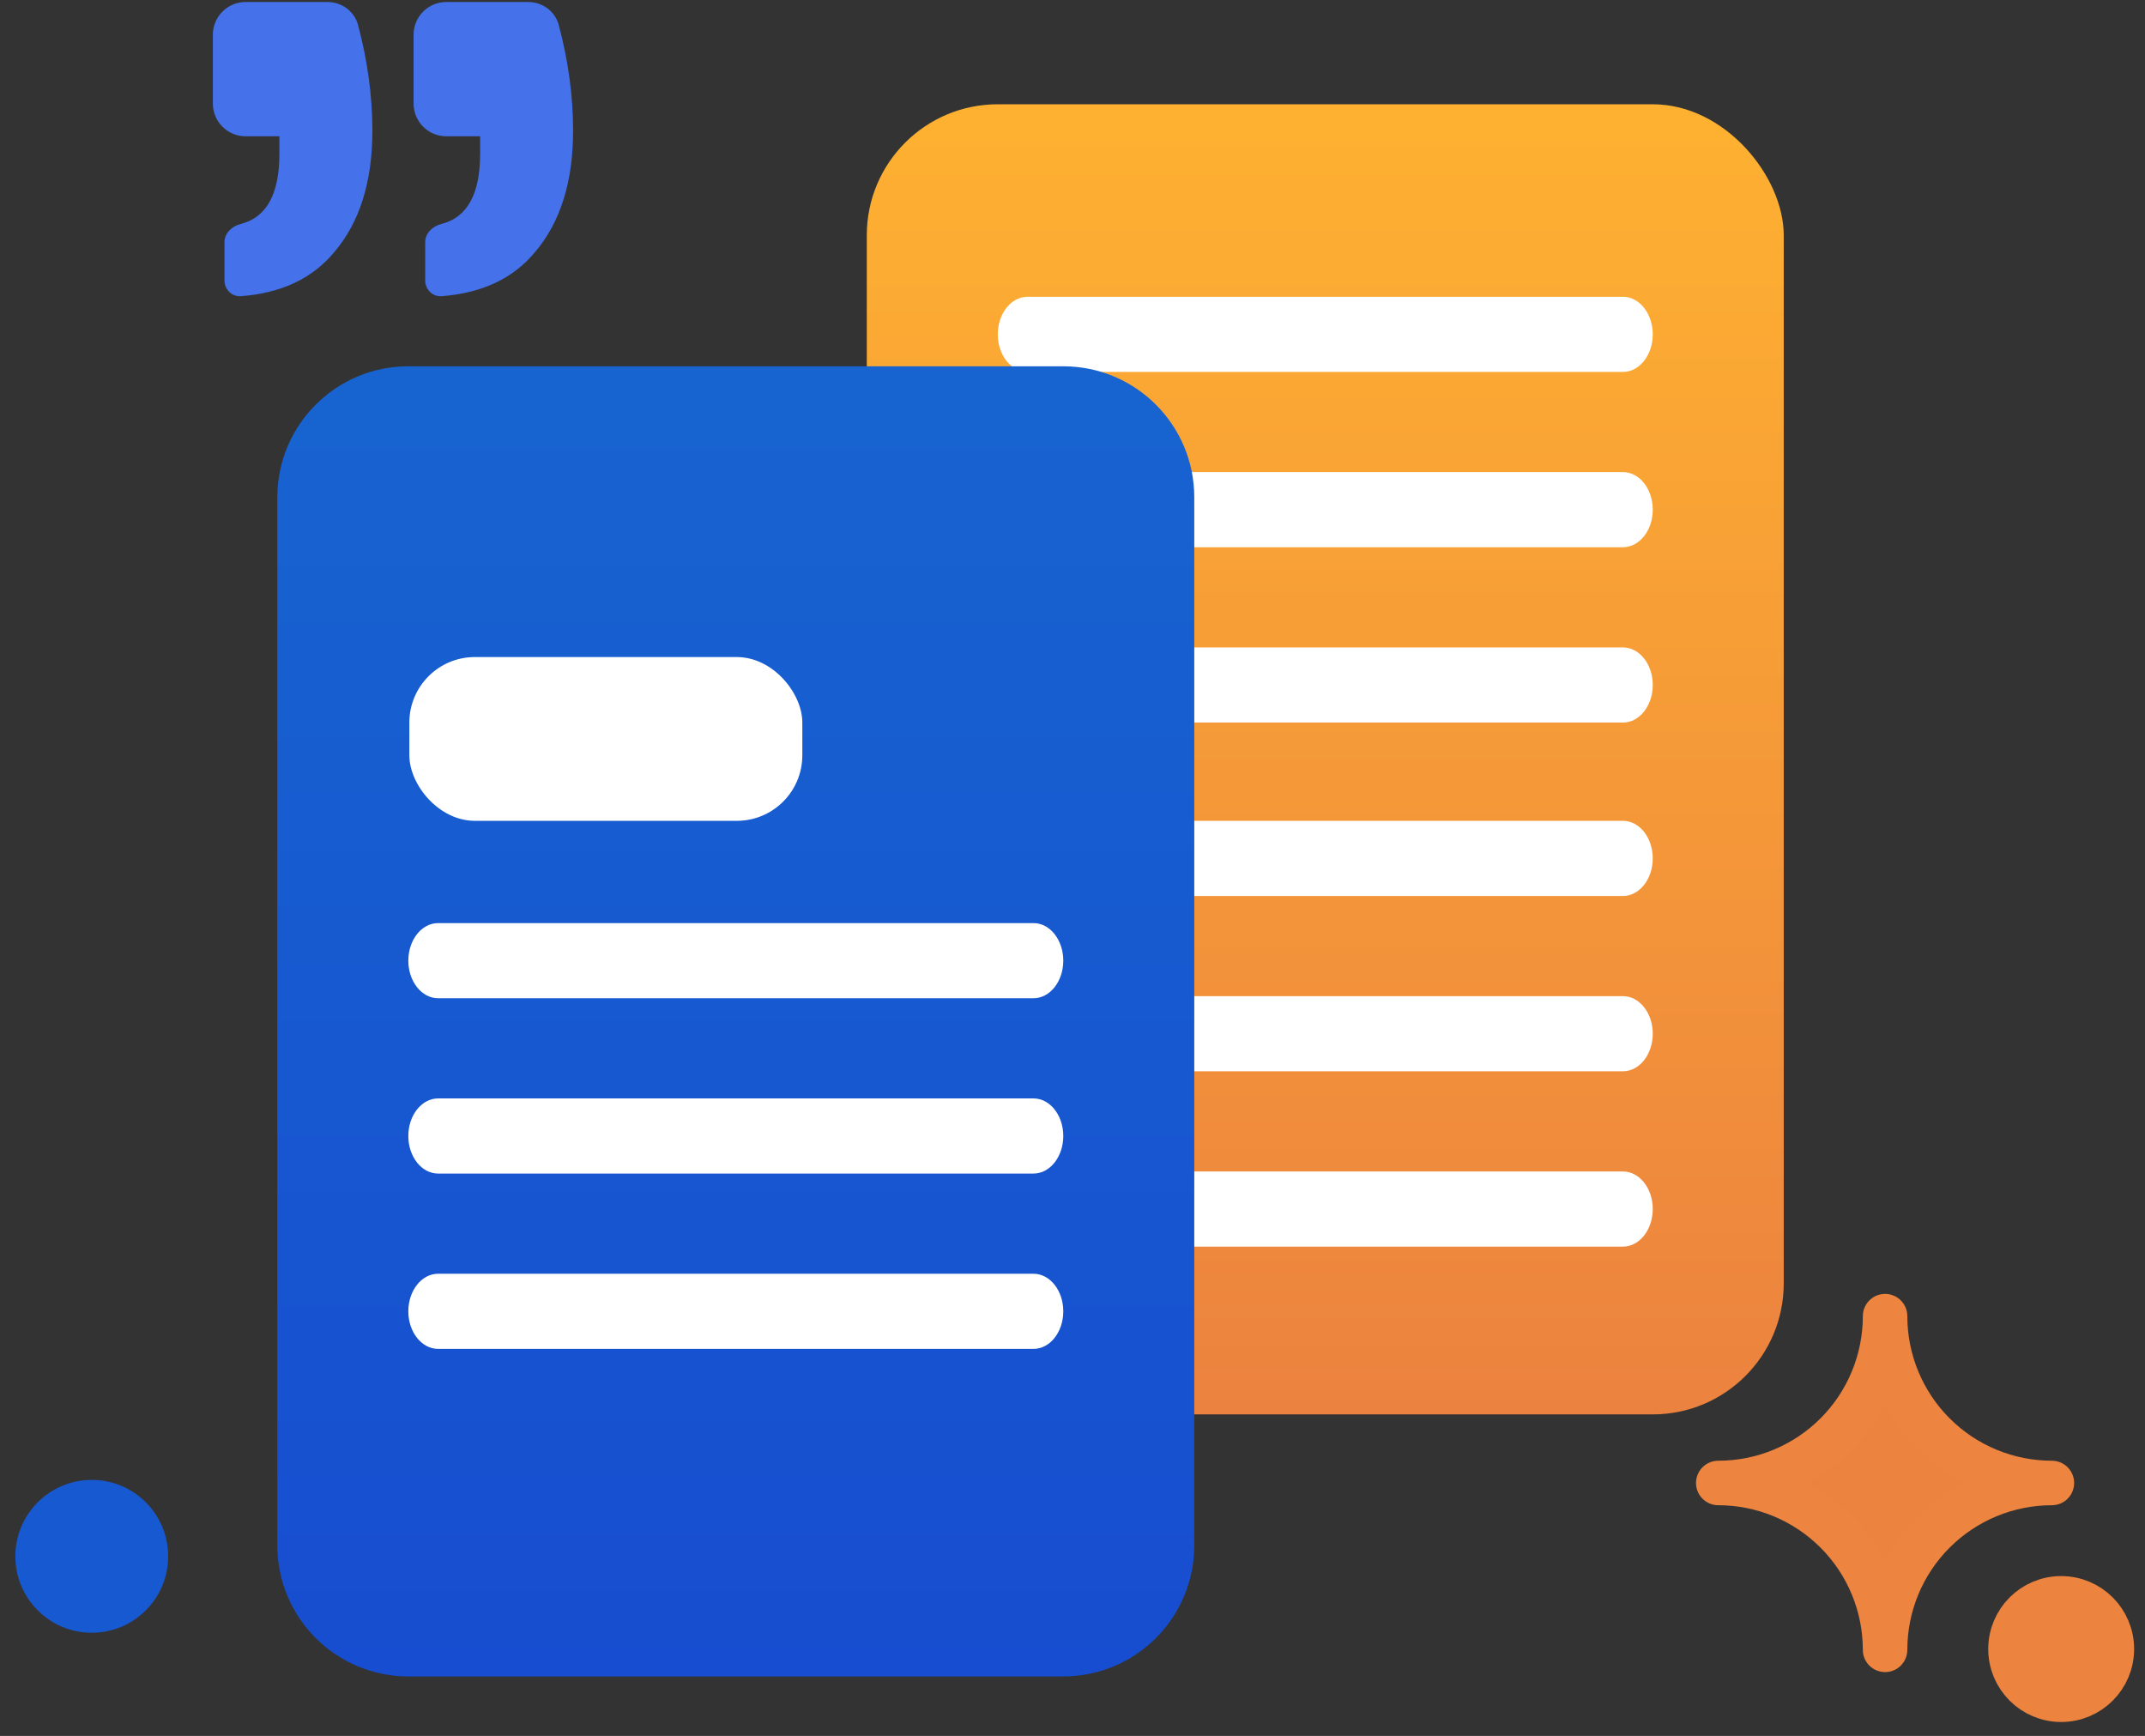
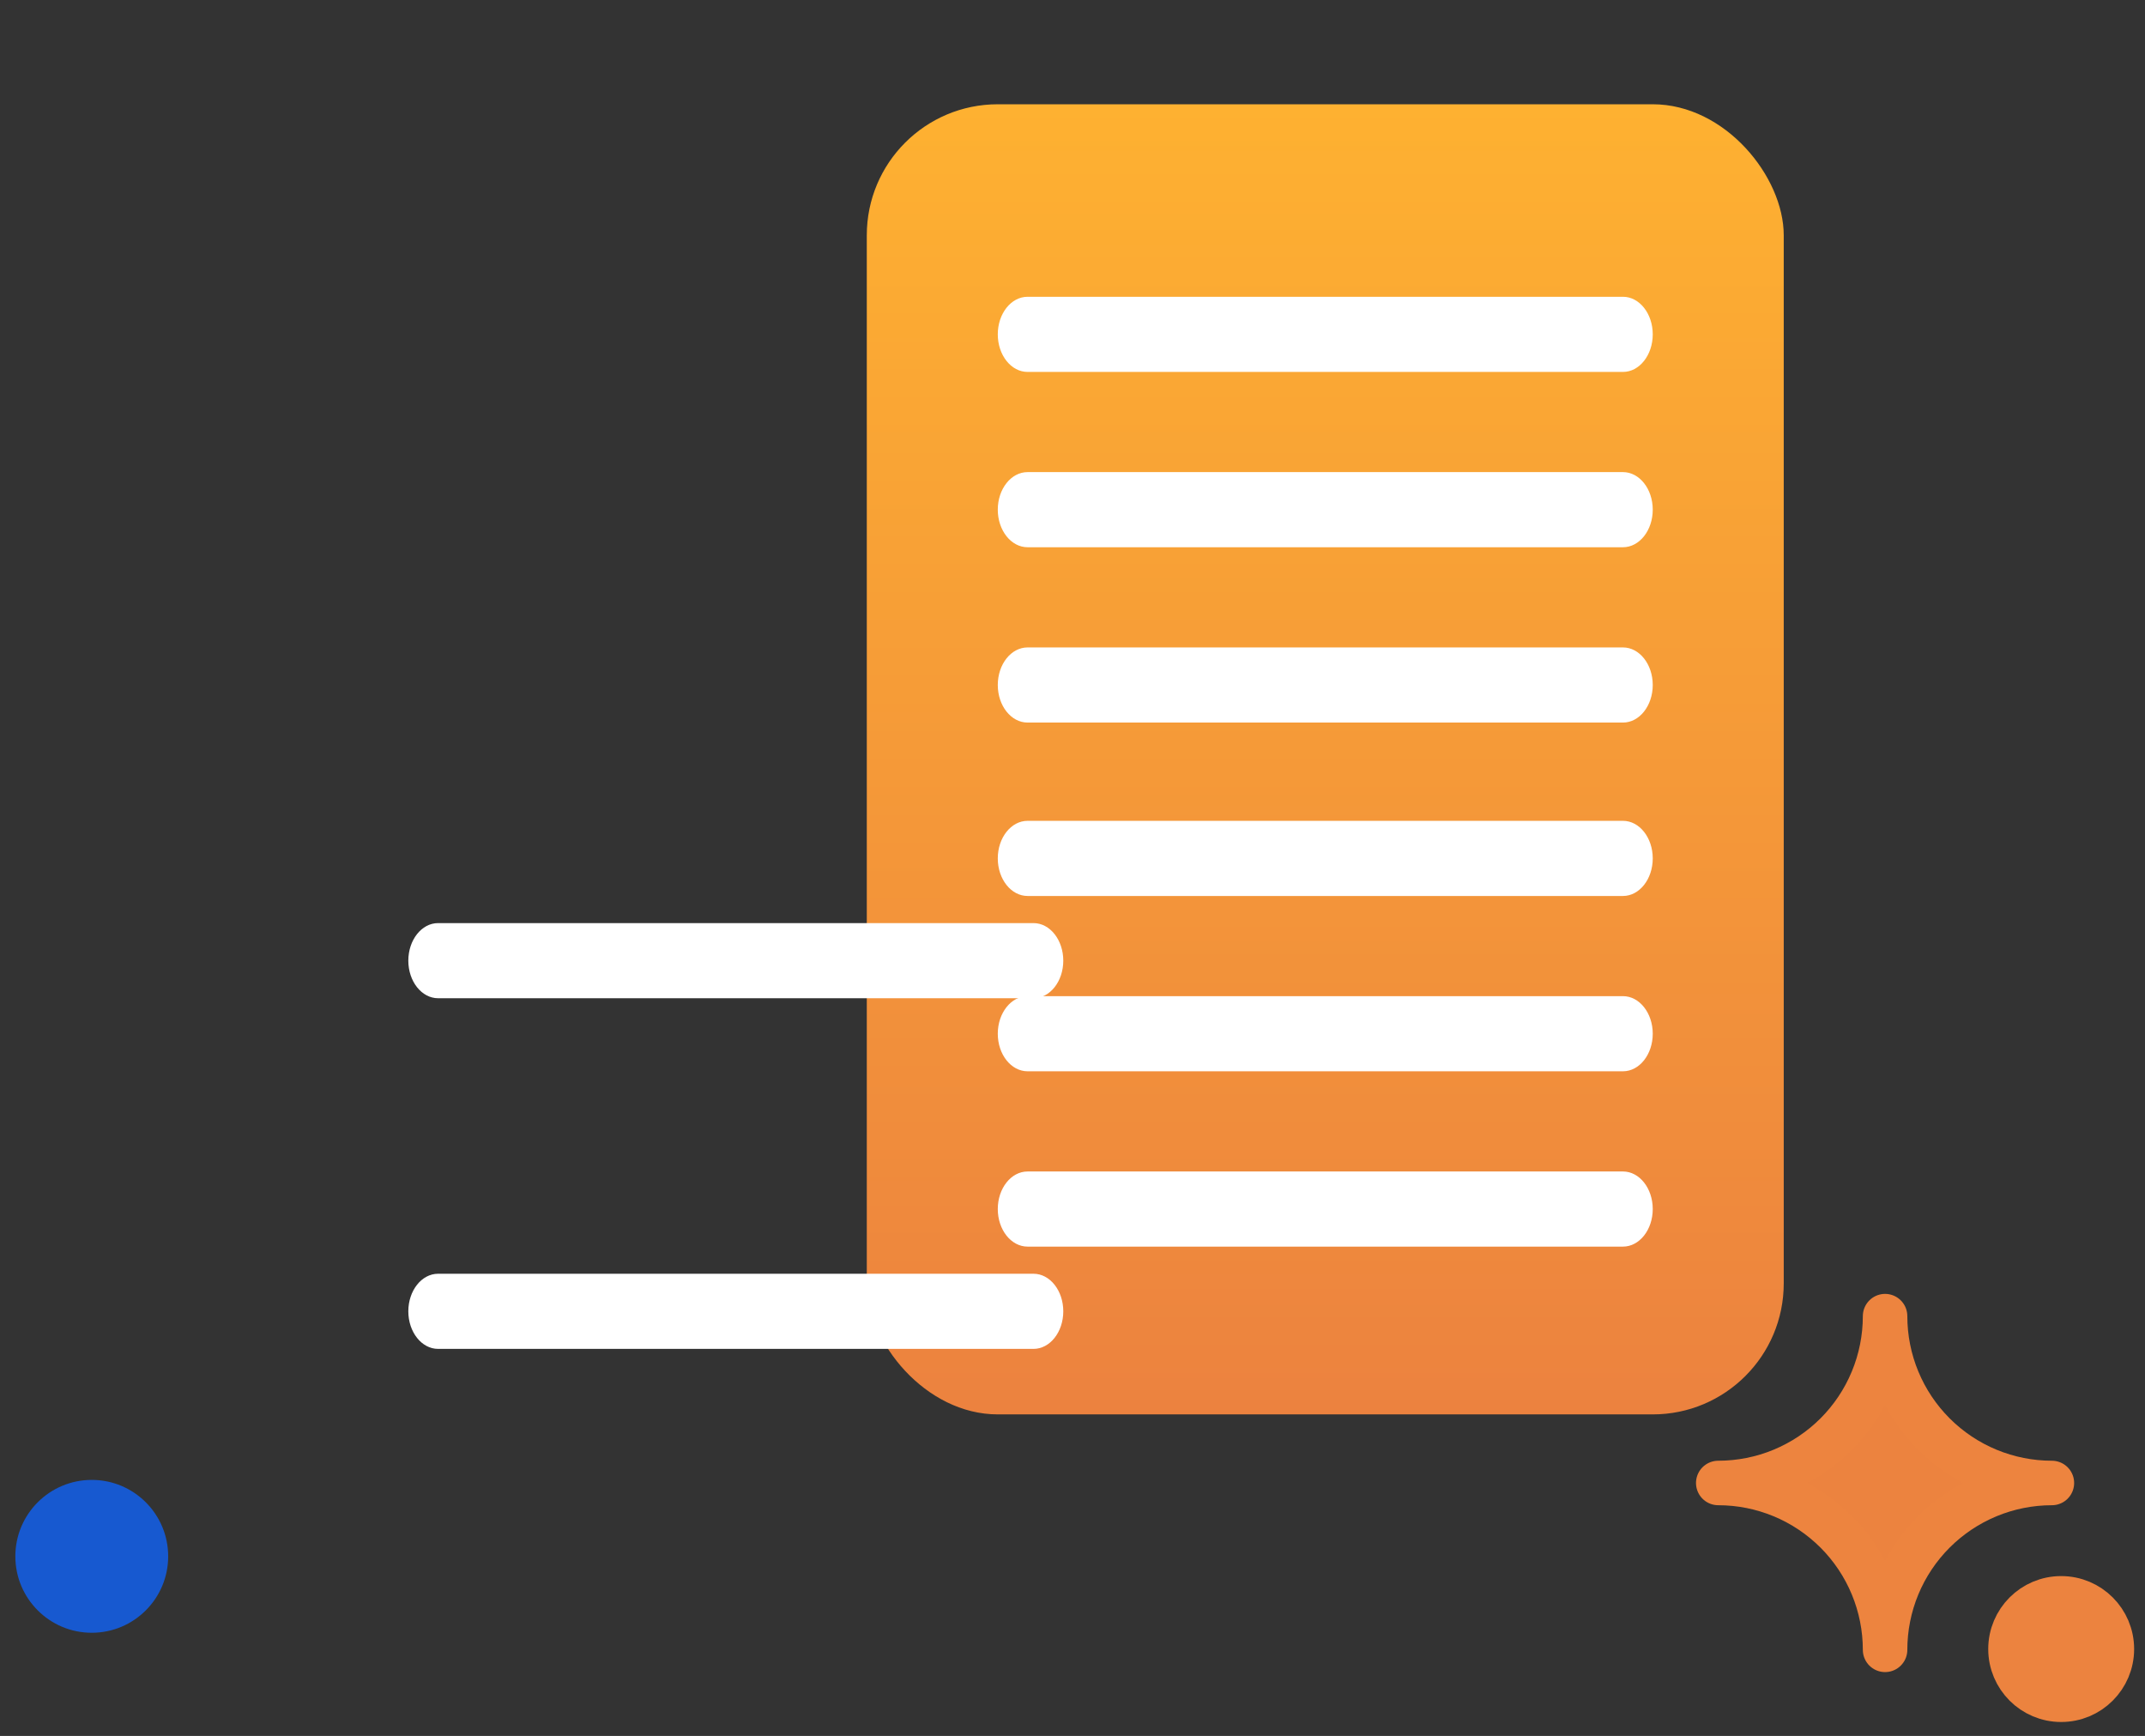
<svg xmlns="http://www.w3.org/2000/svg" width="131" height="106" viewBox="0 0 131 106" fill="none">
  <rect x="0" y="0" width="131" height="106" fill="#333333" stroke="none" />
  <rect x="52.937" y="6.367" width="56" height="80" rx="8" fill="url(#paint0_linear_2975_45)" />
  <circle cx="4.667" cy="4.667" r="4.667" transform="matrix(-1 0 0 1 10.271 90.367)" fill="#1759D0" />
  <circle cx="3.182" cy="3.182" r="3.182" transform="matrix(-1 0 0 1 129.063 97.513)" fill="#EC833F" stroke="#EC833F" stroke-width="2.546" />
  <path d="M115.901 84.266C115.389 83.03 115.126 81.705 115.126 80.367C115.126 81.705 114.862 83.03 114.35 84.266C113.838 85.502 113.088 86.625 112.142 87.571C111.195 88.517 110.072 89.268 108.836 89.78C107.6 90.292 106.275 90.555 104.937 90.555C106.275 90.555 107.6 90.819 108.836 91.331C110.072 91.843 111.195 92.594 112.142 93.54C113.088 94.486 113.838 95.609 114.35 96.845C114.862 98.081 115.126 99.406 115.126 100.744C115.126 99.406 115.389 98.081 115.901 96.845C116.413 95.609 117.164 94.486 118.11 93.54C119.056 92.594 120.179 91.843 121.415 91.331C122.651 90.819 123.976 90.555 125.314 90.555C123.976 90.555 122.651 90.292 121.415 89.78C120.179 89.268 119.056 88.517 118.11 87.571C117.164 86.625 116.413 85.502 115.901 84.266Z" fill="#EC833F" stroke="#ED843F" stroke-width="2.717" stroke-linecap="round" stroke-linejoin="round" />
  <path d="M60.937 52.416C60.937 51.15 61.751 50.122 62.756 50.122H99.119C100.123 50.122 100.937 51.15 100.937 52.416C100.937 53.684 100.123 54.711 99.119 54.711H62.756C61.751 54.711 60.937 53.684 60.937 52.416Z" fill="white" />
  <path d="M60.937 63.122C60.937 61.855 61.751 60.828 62.756 60.828H99.119C100.123 60.828 100.937 61.855 100.937 63.122C100.937 64.389 100.123 65.416 99.119 65.416H62.756C61.751 65.416 60.937 64.389 60.937 63.122Z" fill="white" />
  <path d="M60.937 73.828C60.937 72.561 61.751 71.534 62.756 71.534H99.119C100.123 71.534 100.937 72.561 100.937 73.828C100.937 75.095 100.123 76.122 99.119 76.122H62.756C61.751 76.122 60.937 75.095 60.937 73.828Z" fill="white" />
  <path d="M60.937 20.416C60.937 19.149 61.751 18.122 62.756 18.122H99.119C100.123 18.122 100.937 19.149 100.937 20.416C100.937 21.683 100.123 22.711 99.119 22.711H62.756C61.751 22.711 60.937 21.683 60.937 20.416Z" fill="white" />
  <path d="M60.937 31.122C60.937 29.855 61.751 28.828 62.756 28.828H99.119C100.123 28.828 100.937 29.855 100.937 31.122C100.937 32.389 100.123 33.416 99.119 33.416H62.756C61.751 33.416 60.937 32.389 60.937 31.122Z" fill="white" />
  <path d="M60.937 41.828C60.937 40.561 61.751 39.534 62.756 39.534H99.119C100.123 39.534 100.937 40.561 100.937 41.828C100.937 43.095 100.123 44.122 99.119 44.122H62.756C61.751 44.122 60.937 43.095 60.937 41.828Z" fill="white" />
-   <path d="M16.937 30.367C16.937 25.949 20.519 22.367 24.937 22.367H64.937C69.356 22.367 72.937 25.949 72.937 30.367V94.367C72.937 98.785 69.356 102.367 64.937 102.367H24.937C20.519 102.367 16.937 98.785 16.937 94.367V30.367Z" fill="url(#paint1_linear_2975_45)" />
  <path d="M24.937 58.661C24.937 57.394 25.751 56.367 26.755 56.367H63.119C64.123 56.367 64.937 57.394 64.937 58.661C64.937 59.928 64.123 60.955 63.119 60.955H26.755C25.751 60.955 24.937 59.928 24.937 58.661Z" fill="white" />
-   <path d="M24.937 69.367C24.937 68.1 25.751 67.073 26.755 67.073H63.119C64.123 67.073 64.937 68.1 64.937 69.367C64.937 70.634 64.123 71.661 63.119 71.661H26.755C25.751 71.661 24.937 70.634 24.937 69.367Z" fill="white" />
  <path d="M24.937 80.073C24.937 78.806 25.751 77.779 26.755 77.779H63.119C64.123 77.779 64.937 78.806 64.937 80.073C64.937 81.34 64.123 82.367 63.119 82.367H26.755C25.751 82.367 24.937 81.34 24.937 80.073Z" fill="white" />
-   <rect x="25" y="40.122" width="24" height="10" rx="4" fill="white" />
-   <path d="M19.995 0.122C20.863 0.122 21.639 0.681 21.864 1.519C22.449 3.706 22.742 5.863 22.742 7.989C22.742 11.1 21.968 13.567 20.419 15.389C19.088 17.001 17.184 17.9 14.709 18.086C14.158 18.127 13.71 17.675 13.71 17.122V14.789C13.71 14.237 14.165 13.81 14.701 13.675C16.277 13.28 17.064 11.851 17.064 9.389V8.322H15C13.895 8.322 13 7.427 13 6.322V2.122C13 1.018 13.895 0.122 15 0.122H19.995ZM32.253 0.122C33.121 0.122 33.897 0.681 34.122 1.519C34.707 3.706 35 5.863 35 7.989C35 11.1 34.226 13.567 32.677 15.389C31.346 17.001 29.442 17.9 26.967 18.086C26.416 18.127 25.968 17.675 25.968 17.122V14.789C25.968 14.237 26.423 13.81 26.959 13.675C28.535 13.28 29.323 11.851 29.323 9.389V8.322H27.258C26.153 8.322 25.258 7.427 25.258 6.322V2.122C25.258 1.018 26.153 0.122 27.258 0.122H32.253Z" fill="#4572EB" />
  <defs>
    <linearGradient id="paint0_linear_2975_45" x1="80.937" y1="6.367" x2="80.937" y2="86.367" gradientUnits="userSpaceOnUse">
      <stop stop-color="#FEB131" />
      <stop offset="1" stop-color="#EC823F" />
    </linearGradient>
    <linearGradient id="paint1_linear_2975_45" x1="44.937" y1="22.367" x2="44.937" y2="102.367" gradientUnits="userSpaceOnUse">
      <stop stop-color="#1764D0" />
      <stop offset="1" stop-color="#174DD0" />
    </linearGradient>
  </defs>
</svg>